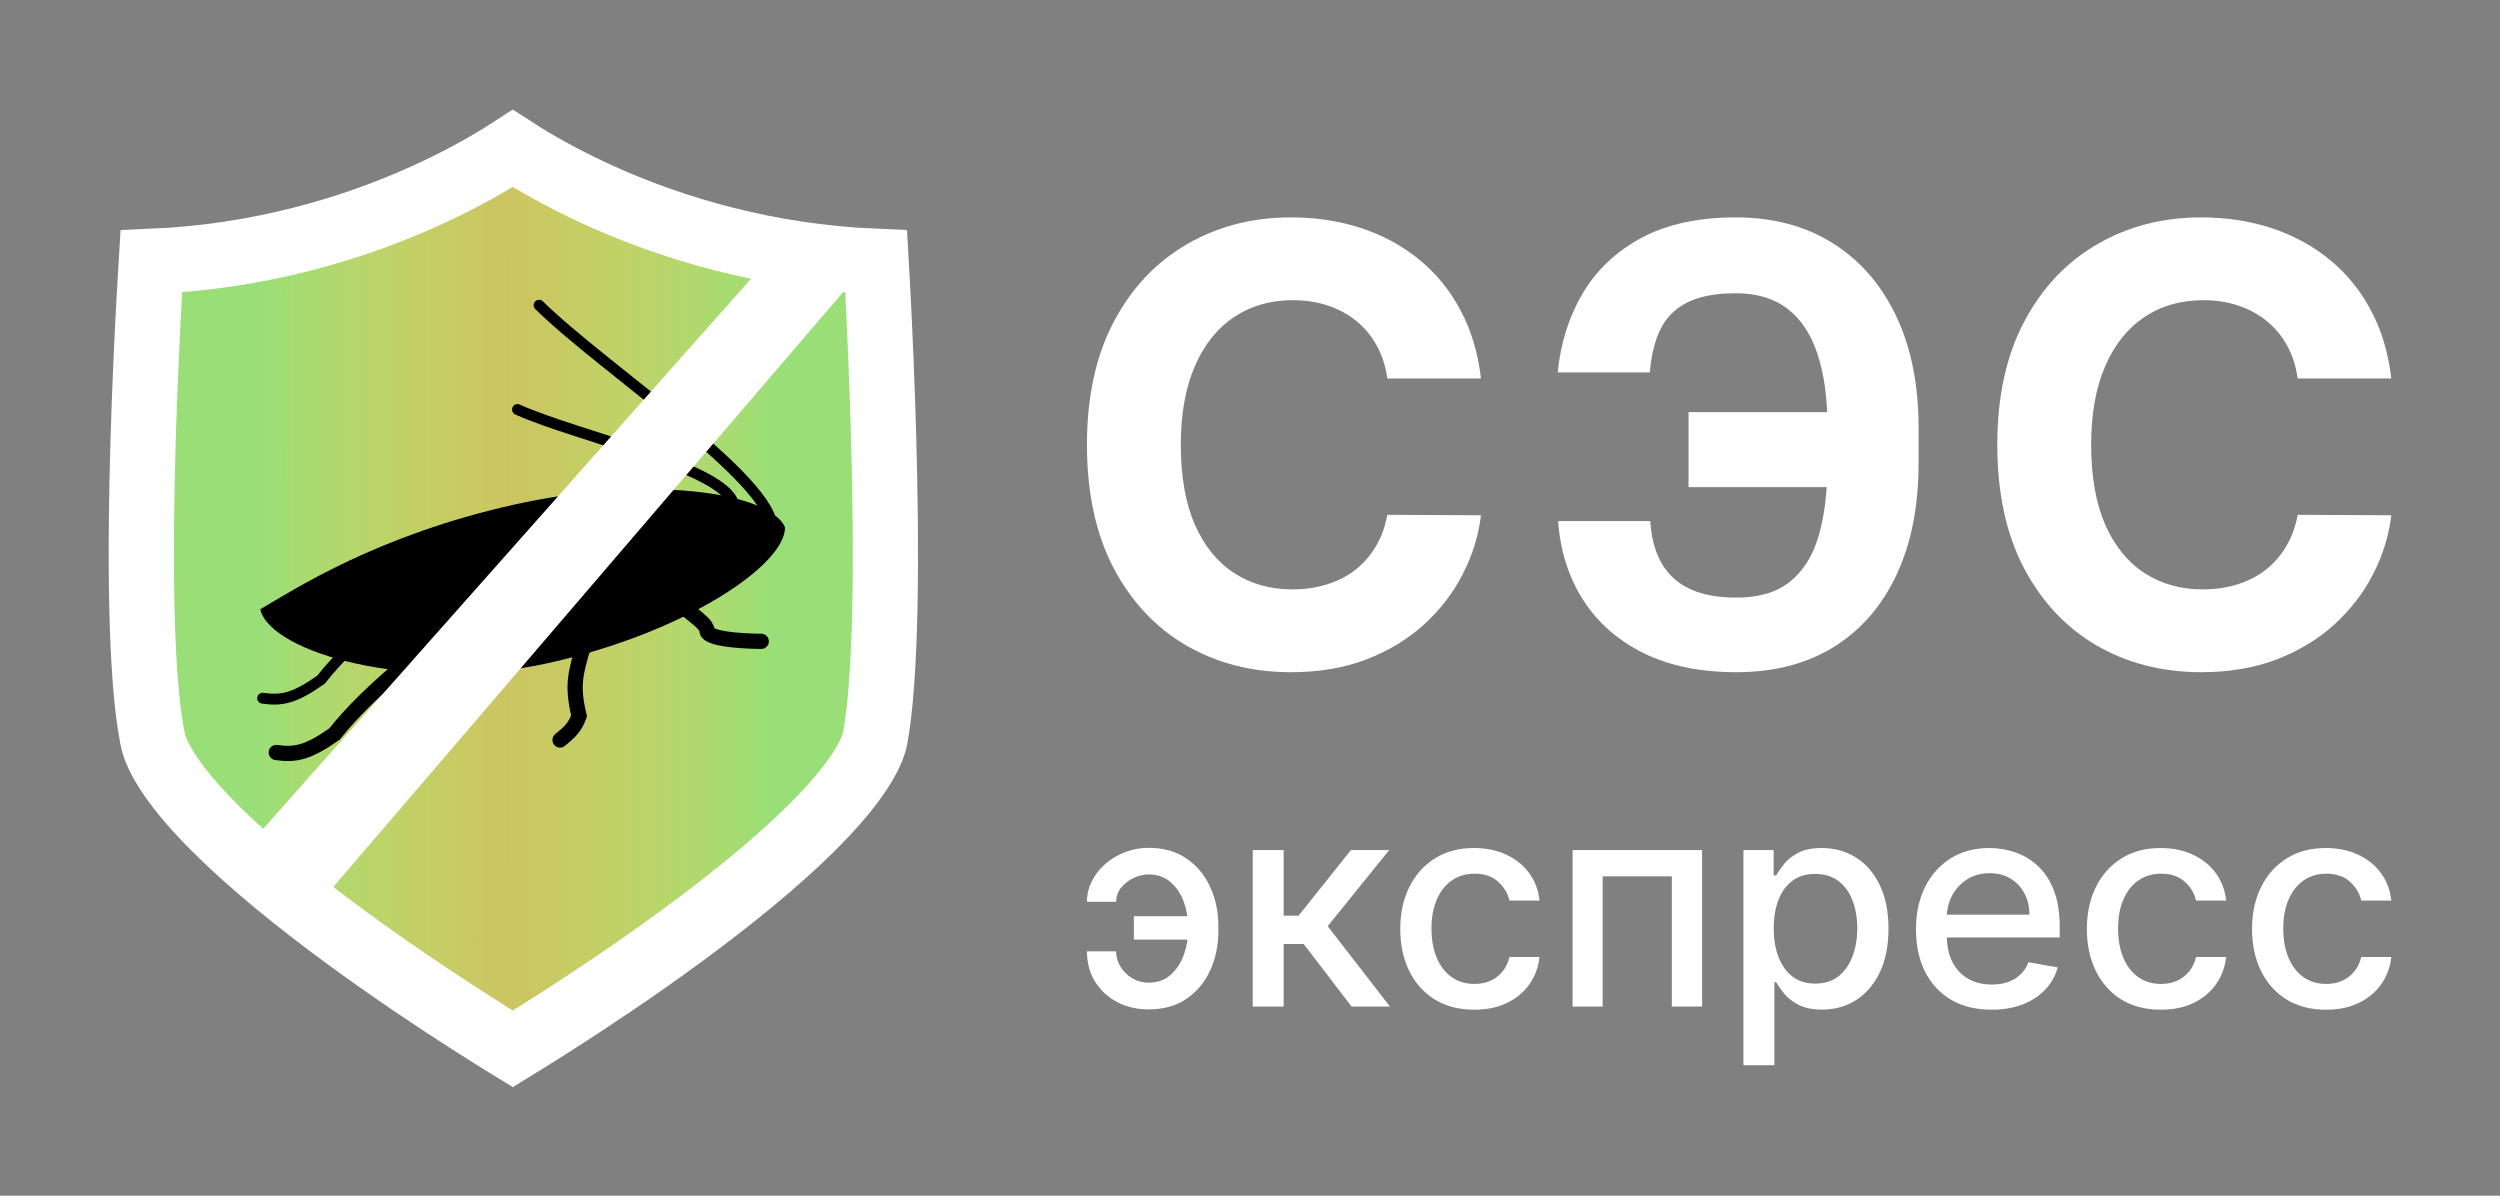
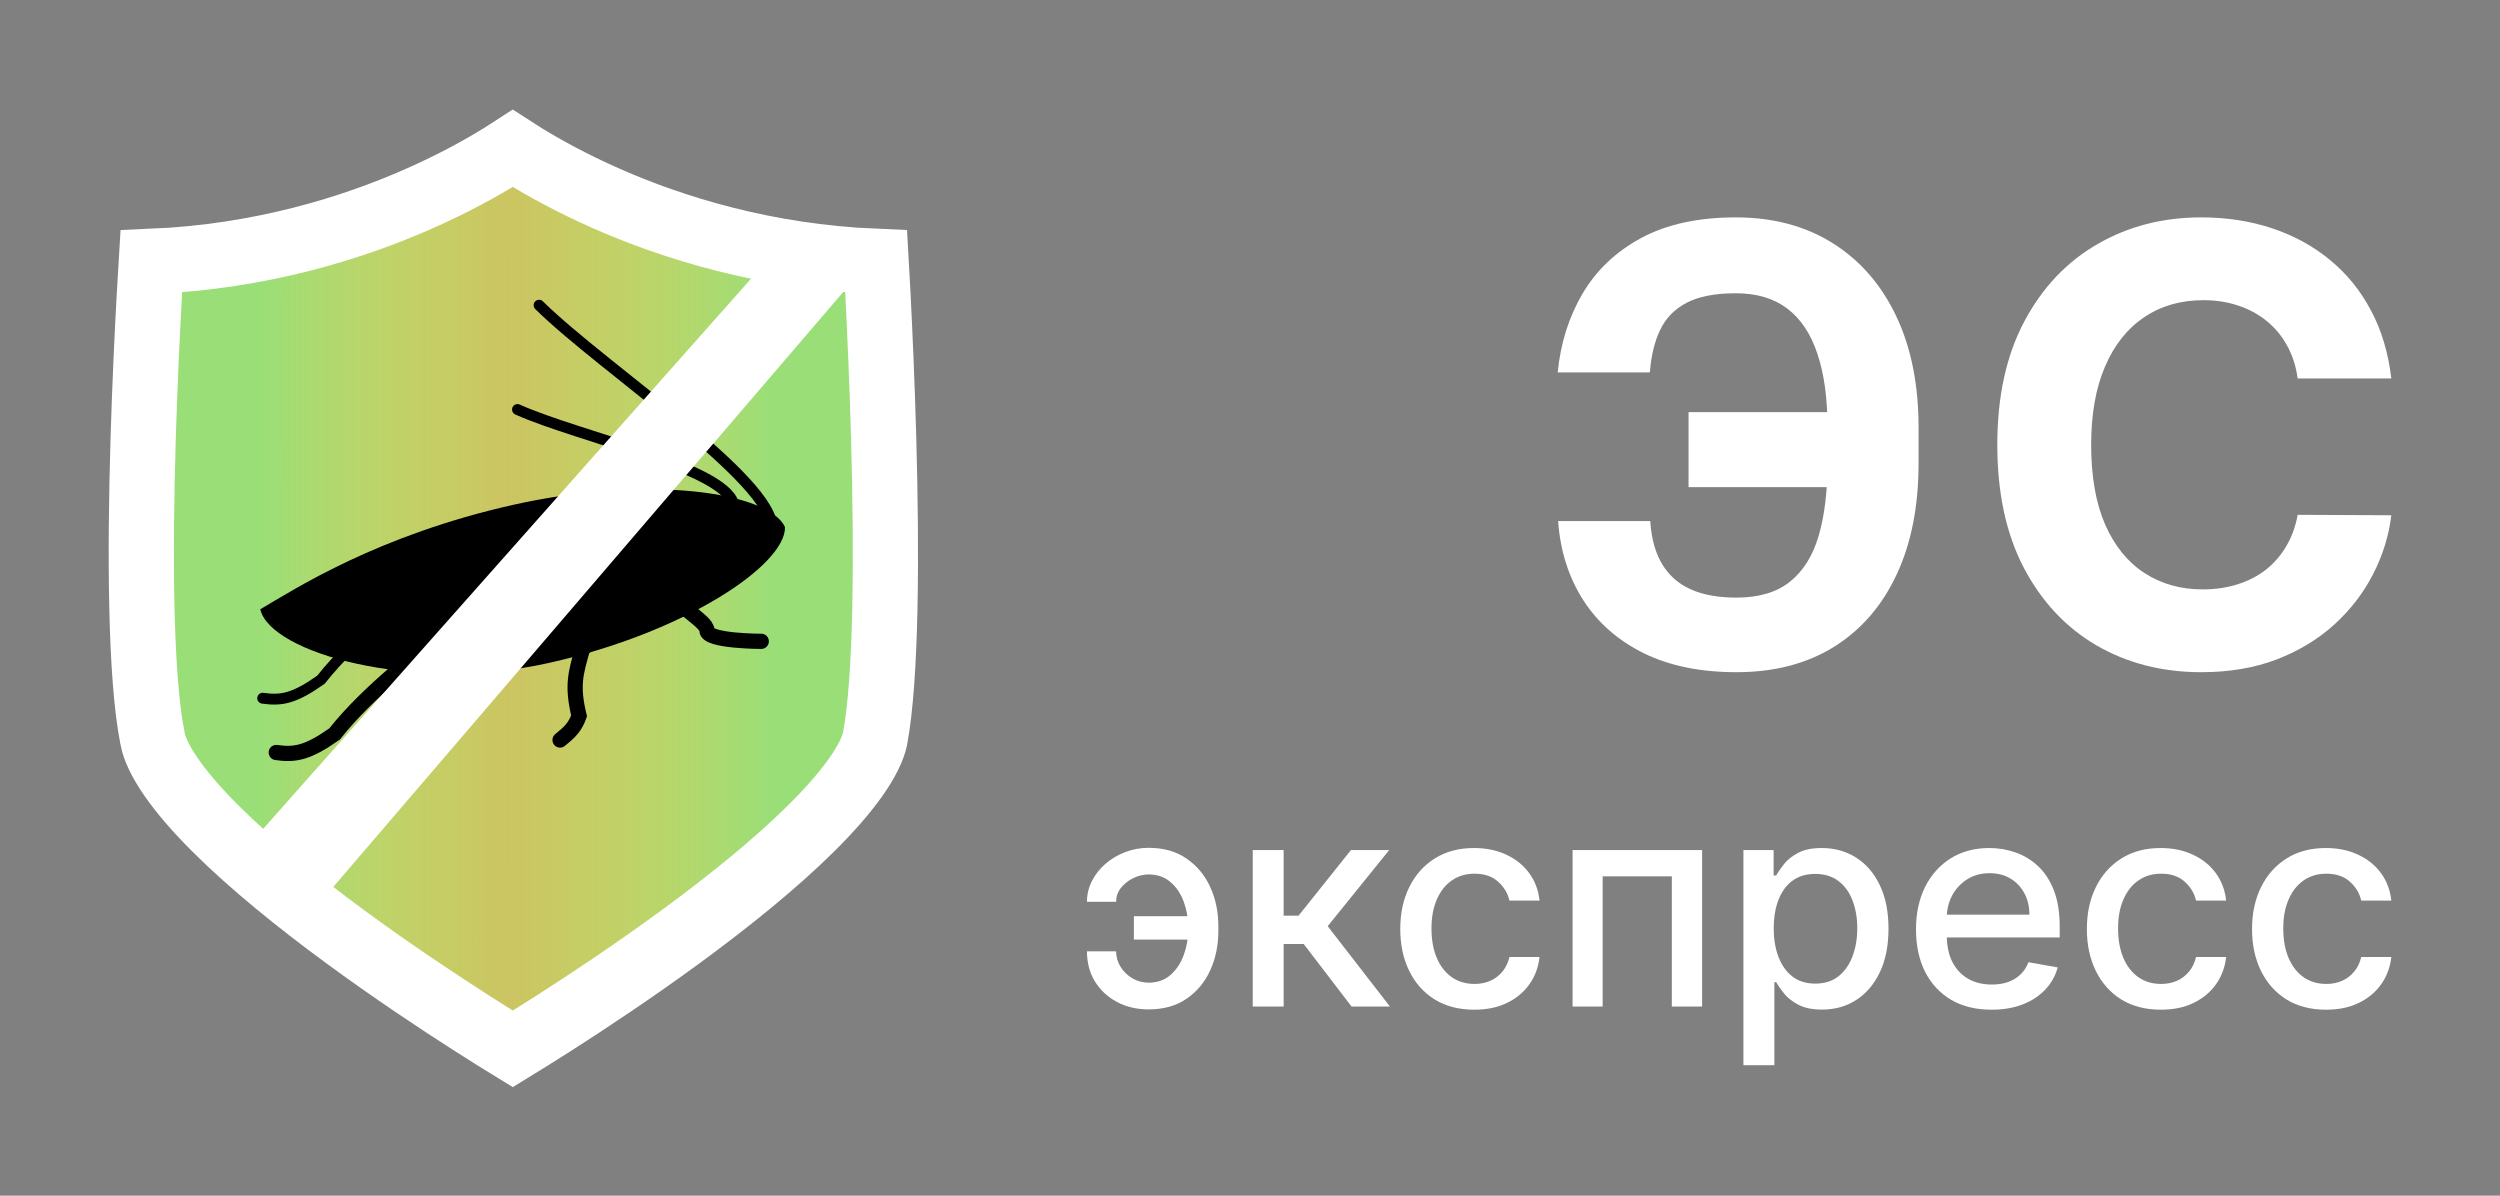
<svg xmlns="http://www.w3.org/2000/svg" width="115" height="55" viewBox="0 0 115 55" fill="none">
  <rect x="0" y="0" width="115" height="55" fill="#808080" stroke="none" />
-   <path d="M68.124 17.408H63.817C63.738 16.844 63.578 16.344 63.335 15.906C63.093 15.462 62.781 15.084 62.401 14.773C62.021 14.461 61.581 14.223 61.083 14.057C60.591 13.891 60.057 13.808 59.48 13.808C58.438 13.808 57.53 14.07 56.756 14.594C55.982 15.111 55.383 15.867 54.956 16.861C54.53 17.849 54.317 19.048 54.317 20.46C54.317 21.912 54.53 23.132 54.956 24.119C55.389 25.107 55.992 25.853 56.766 26.357C57.539 26.86 58.434 27.112 59.451 27.112C60.021 27.112 60.549 27.036 61.034 26.884C61.526 26.731 61.962 26.509 62.342 26.217C62.722 25.919 63.037 25.558 63.286 25.134C63.542 24.709 63.719 24.225 63.817 23.682L68.124 23.702C68.013 24.636 67.734 25.538 67.288 26.406C66.849 27.268 66.256 28.04 65.508 28.723C64.768 29.399 63.883 29.936 62.853 30.334C61.83 30.725 60.673 30.921 59.382 30.921C57.585 30.921 55.979 30.509 54.563 29.688C53.154 28.866 52.039 27.676 51.219 26.118C50.407 24.56 50 22.674 50 20.46C50 18.24 50.413 16.35 51.239 14.793C52.065 13.235 53.186 12.048 54.602 11.233C56.019 10.411 57.612 10 59.382 10C60.549 10 61.63 10.166 62.627 10.497C63.63 10.829 64.518 11.312 65.292 11.949C66.066 12.579 66.695 13.351 67.18 14.266C67.672 15.18 67.987 16.228 68.124 17.408Z" fill="white" />
  <path d="M86.356 18.959V22.409H77.673V18.959H86.356ZM71.674 23.97H75.913C75.985 25.137 76.345 26.015 76.994 26.605C77.644 27.195 78.604 27.49 79.876 27.49C80.912 27.49 81.734 27.245 82.344 26.754C82.954 26.264 83.393 25.558 83.662 24.636C83.931 23.708 84.065 22.598 84.065 21.305V19.655C84.065 18.322 83.911 17.199 83.603 16.284C83.301 15.363 82.839 14.667 82.216 14.196C81.6 13.725 80.81 13.49 79.846 13.49C78.896 13.49 78.142 13.636 77.585 13.928C77.027 14.219 76.621 14.637 76.365 15.18C76.109 15.717 75.952 16.367 75.893 17.129H71.654C71.786 15.79 72.166 14.584 72.795 13.51C73.431 12.43 74.333 11.574 75.5 10.945C76.673 10.315 78.122 10 79.846 10C81.558 10 83.042 10.394 84.301 11.183C85.56 11.972 86.534 13.089 87.222 14.534C87.91 15.979 88.254 17.689 88.254 19.665V21.315C88.254 23.291 87.917 24.998 87.242 26.436C86.573 27.868 85.612 28.975 84.36 29.757C83.108 30.533 81.613 30.921 79.876 30.921C78.217 30.921 76.794 30.629 75.608 30.046C74.421 29.456 73.493 28.64 72.825 27.599C72.156 26.552 71.772 25.342 71.674 23.97Z" fill="white" />
  <path d="M110 17.408H105.693C105.614 16.844 105.453 16.344 105.211 15.906C104.968 15.462 104.657 15.084 104.277 14.773C103.896 14.461 103.457 14.223 102.959 14.057C102.467 13.891 101.933 13.808 101.356 13.808C100.313 13.808 99.405 14.07 98.632 14.594C97.858 15.111 97.258 15.867 96.832 16.861C96.406 17.849 96.193 19.048 96.193 20.46C96.193 21.912 96.406 23.132 96.832 24.119C97.265 25.107 97.868 25.853 98.642 26.357C99.415 26.86 100.31 27.112 101.326 27.112C101.897 27.112 102.424 27.036 102.91 26.884C103.401 26.731 103.837 26.509 104.218 26.217C104.598 25.919 104.912 25.558 105.162 25.134C105.417 24.709 105.594 24.225 105.693 23.682L110 23.702C109.889 24.636 109.61 25.538 109.164 26.406C108.725 27.268 108.132 28.04 107.384 28.723C106.643 29.399 105.758 29.936 104.729 30.334C103.706 30.725 102.549 30.921 101.257 30.921C99.461 30.921 97.855 30.509 96.439 29.688C95.029 28.866 93.915 27.676 93.095 26.118C92.282 24.56 91.876 22.674 91.876 20.46C91.876 18.24 92.289 16.35 93.115 14.793C93.941 13.235 95.062 12.048 96.478 11.233C97.894 10.411 99.487 10 101.257 10C102.424 10 103.506 10.166 104.503 10.497C105.506 10.829 106.394 11.312 107.168 11.949C107.941 12.579 108.571 13.351 109.056 14.266C109.548 15.18 109.862 16.228 110 17.408Z" fill="white" />
  <path d="M52.839 40.223C52.592 40.226 52.354 40.284 52.126 40.396C51.898 40.509 51.709 40.659 51.56 40.846C51.414 41.034 51.341 41.246 51.341 41.484H50C50 41.146 50.076 40.828 50.228 40.528C50.38 40.228 50.588 39.964 50.851 39.736C51.114 39.508 51.417 39.328 51.76 39.197C52.102 39.066 52.462 39 52.839 39C53.527 39 54.109 39.166 54.584 39.497C55.063 39.825 55.426 40.262 55.673 40.809C55.921 41.352 56.044 41.949 56.044 42.599V42.833C56.044 43.483 55.921 44.081 55.673 44.628C55.426 45.175 55.063 45.612 54.584 45.94C54.109 46.268 53.527 46.432 52.839 46.432C52.288 46.432 51.798 46.316 51.37 46.085C50.942 45.854 50.606 45.539 50.361 45.139C50.12 44.736 50 44.276 50 43.761H51.341C51.341 44.017 51.409 44.255 51.546 44.473C51.682 44.692 51.863 44.868 52.088 45.003C52.316 45.134 52.566 45.201 52.839 45.204C53.248 45.201 53.586 45.079 53.852 44.839C54.122 44.598 54.321 44.297 54.451 43.934C54.584 43.569 54.651 43.202 54.651 42.833V42.599C54.651 42.215 54.584 41.841 54.451 41.479C54.321 41.117 54.122 40.818 53.852 40.584C53.586 40.346 53.248 40.226 52.839 40.223ZM55.15 42.144V43.222H52.159V42.144H55.15Z" fill="white" />
  <path d="M57.626 46.301V39.103H59.048V42.121H59.733L62.144 39.103H63.903L61.074 42.604L63.937 46.301H62.172L59.97 43.424H59.048V46.301H57.626Z" fill="white" />
  <path d="M67.817 46.446C67.11 46.446 66.501 46.288 65.991 45.973C65.484 45.654 65.094 45.215 64.821 44.656C64.548 44.097 64.412 43.456 64.412 42.735C64.412 42.004 64.552 41.359 64.831 40.799C65.11 40.237 65.503 39.798 66.01 39.483C66.517 39.167 67.115 39.009 67.803 39.009C68.358 39.009 68.852 39.111 69.287 39.314C69.721 39.514 70.071 39.795 70.338 40.157C70.607 40.52 70.767 40.943 70.818 41.427H69.434C69.358 41.09 69.184 40.799 68.911 40.556C68.641 40.312 68.28 40.19 67.827 40.19C67.43 40.19 67.083 40.293 66.785 40.499C66.49 40.703 66.26 40.993 66.096 41.371C65.931 41.746 65.848 42.19 65.848 42.702C65.848 43.227 65.929 43.68 66.091 44.061C66.252 44.442 66.481 44.737 66.776 44.947C67.074 45.156 67.424 45.261 67.827 45.261C68.096 45.261 68.34 45.212 68.559 45.115C68.781 45.015 68.966 44.873 69.115 44.689C69.268 44.505 69.374 44.283 69.434 44.023H70.818C70.767 44.489 70.614 44.904 70.357 45.27C70.1 45.635 69.756 45.923 69.325 46.132C68.897 46.342 68.394 46.446 67.817 46.446Z" fill="white" />
  <path d="M72.339 46.301V39.103H78.297V46.301H76.904V40.312H73.722V46.301H72.339Z" fill="white" />
  <path d="M80.198 49V39.103H81.587V40.27H81.706C81.788 40.12 81.907 39.947 82.063 39.75C82.218 39.553 82.434 39.381 82.71 39.234C82.985 39.084 83.35 39.009 83.803 39.009C84.393 39.009 84.919 39.156 85.382 39.45C85.845 39.743 86.208 40.167 86.471 40.72C86.738 41.273 86.871 41.938 86.871 42.716C86.871 43.494 86.739 44.161 86.476 44.717C86.213 45.27 85.852 45.696 85.392 45.996C84.932 46.293 84.407 46.441 83.818 46.441C83.374 46.441 83.011 46.368 82.729 46.221C82.45 46.074 82.231 45.903 82.072 45.706C81.914 45.509 81.792 45.334 81.706 45.181H81.621V49H80.198ZM81.592 42.702C81.592 43.208 81.666 43.652 81.816 44.033C81.965 44.414 82.18 44.712 82.462 44.928C82.744 45.14 83.09 45.246 83.499 45.246C83.924 45.246 84.279 45.136 84.564 44.914C84.85 44.689 85.065 44.384 85.211 44C85.36 43.616 85.435 43.183 85.435 42.702C85.435 42.227 85.362 41.801 85.216 41.423C85.073 41.045 84.858 40.746 84.569 40.528C84.284 40.309 83.927 40.2 83.499 40.2C83.087 40.2 82.738 40.304 82.453 40.514C82.171 40.723 81.957 41.015 81.811 41.39C81.665 41.765 81.592 42.202 81.592 42.702Z" fill="white" />
  <path d="M91.612 46.446C90.892 46.446 90.273 46.295 89.753 45.992C89.236 45.685 88.836 45.256 88.554 44.703C88.275 44.147 88.136 43.495 88.136 42.749C88.136 42.012 88.275 41.362 88.554 40.799C88.836 40.237 89.23 39.798 89.734 39.483C90.241 39.167 90.834 39.009 91.512 39.009C91.924 39.009 92.324 39.077 92.711 39.211C93.097 39.345 93.445 39.556 93.752 39.843C94.06 40.131 94.302 40.504 94.48 40.963C94.657 41.42 94.746 41.974 94.746 42.627V43.124H88.939V42.074H93.353C93.353 41.705 93.277 41.379 93.124 41.095C92.972 40.807 92.758 40.581 92.483 40.415C92.21 40.25 91.89 40.167 91.522 40.167C91.122 40.167 90.774 40.264 90.476 40.457C90.181 40.648 89.952 40.898 89.791 41.207C89.632 41.513 89.553 41.846 89.553 42.205V43.025C89.553 43.506 89.639 43.916 89.81 44.253C89.984 44.59 90.227 44.848 90.537 45.026C90.848 45.201 91.211 45.289 91.626 45.289C91.896 45.289 92.142 45.251 92.364 45.176C92.585 45.098 92.777 44.983 92.939 44.829C93.101 44.676 93.224 44.487 93.31 44.262L94.656 44.501C94.548 44.892 94.355 45.234 94.076 45.528C93.8 45.818 93.453 46.045 93.034 46.207C92.619 46.366 92.145 46.446 91.612 46.446Z" fill="white" />
  <path d="M99.401 46.446C98.694 46.446 98.085 46.288 97.575 45.973C97.067 45.654 96.677 45.215 96.405 44.656C96.132 44.097 95.996 43.456 95.996 42.735C95.996 42.004 96.135 41.359 96.414 40.799C96.693 40.237 97.086 39.798 97.594 39.483C98.101 39.167 98.698 39.009 99.386 39.009C99.941 39.009 100.436 39.111 100.87 39.314C101.305 39.514 101.655 39.795 101.921 40.157C102.191 40.52 102.351 40.943 102.402 41.427H101.018C100.942 41.09 100.767 40.799 100.495 40.556C100.225 40.312 99.864 40.19 99.41 40.19C99.014 40.19 98.667 40.293 98.369 40.499C98.074 40.703 97.844 40.993 97.679 41.371C97.514 41.746 97.432 42.19 97.432 42.702C97.432 43.227 97.513 43.68 97.674 44.061C97.836 44.442 98.064 44.737 98.359 44.947C98.657 45.156 99.008 45.261 99.41 45.261C99.68 45.261 99.924 45.212 100.143 45.115C100.365 45.015 100.55 44.873 100.699 44.689C100.851 44.505 100.957 44.283 101.018 44.023H102.402C102.351 44.489 102.197 44.904 101.94 45.27C101.684 45.635 101.34 45.923 100.908 46.132C100.48 46.342 99.978 46.446 99.401 46.446Z" fill="white" />
  <path d="M106.999 46.446C106.292 46.446 105.683 46.288 105.173 45.973C104.666 45.654 104.276 45.215 104.003 44.656C103.73 44.097 103.594 43.456 103.594 42.735C103.594 42.004 103.734 41.359 104.013 40.799C104.292 40.237 104.685 39.798 105.192 39.483C105.699 39.167 106.297 39.009 106.985 39.009C107.54 39.009 108.034 39.111 108.469 39.314C108.903 39.514 109.253 39.795 109.52 40.157C109.789 40.52 109.949 40.943 110 41.427H108.616C108.54 41.09 108.366 40.799 108.093 40.556C107.823 40.312 107.462 40.19 107.009 40.19C106.612 40.19 106.265 40.293 105.967 40.499C105.672 40.703 105.442 40.993 105.278 41.371C105.113 41.746 105.03 42.19 105.03 42.702C105.03 43.227 105.111 43.68 105.273 44.061C105.435 44.442 105.663 44.737 105.958 44.947C106.256 45.156 106.606 45.261 107.009 45.261C107.278 45.261 107.522 45.212 107.741 45.115C107.963 45.015 108.148 44.873 108.297 44.689C108.45 44.505 108.556 44.283 108.616 44.023H110C109.949 44.489 109.796 44.904 109.539 45.27C109.282 45.635 108.938 45.923 108.507 46.132C108.079 46.342 107.576 46.446 106.999 46.446Z" fill="white" />
  <path d="M25.439 47.09C24.678 47.576 24.042 47.97 23.588 48.248C23.134 47.97 22.499 47.576 21.738 47.09C20.154 46.078 18.036 44.673 15.887 43.094C13.731 41.511 11.581 39.778 9.912 38.113C9.079 37.281 8.39 36.49 7.887 35.766C7.374 35.028 7.109 34.439 7.022 34.005L7.022 34C6.442 31.138 6.429 25.385 6.585 20.173C6.663 17.604 6.778 15.223 6.875 13.485C6.906 12.926 6.935 12.434 6.96 12.024C12.026 11.81 16.239 10.479 19.254 9.149C20.901 8.423 22.198 7.695 23.089 7.143C23.273 7.029 23.439 6.923 23.588 6.826C23.738 6.923 23.905 7.03 24.089 7.144C24.983 7.696 26.282 8.424 27.935 9.15C30.963 10.48 35.198 11.811 40.304 12.024C40.328 12.436 40.354 12.931 40.383 13.491C40.472 15.238 40.579 17.629 40.65 20.205C40.794 25.417 40.783 31.165 40.25 33.998C40.152 34.437 39.876 35.025 39.359 35.757C38.846 36.484 38.149 37.276 37.308 38.109C35.625 39.776 33.464 41.509 31.302 43.093C29.147 44.672 27.025 46.078 25.439 47.09Z" fill="url(#paint0_linear_673_216)" stroke="white" stroke-width="3" />
  <path d="M22.533 30.079C21.738 29.331 21.021 28.469 20.217 29.226C19.413 29.983 17.014 31.711 15.39 33.761C14.153 34.639 13.561 34.738 12.708 34.615" stroke="black" stroke-width="0.7" stroke-linecap="round" />
  <path d="M21.908 27.582C21.113 26.834 20.396 25.972 19.592 26.729C18.788 27.486 16.389 29.214 14.765 31.265C13.528 32.142 12.936 32.241 12.083 32.118" stroke="black" stroke-width="0.5" stroke-linecap="round" />
  <path d="M24.207 28.761C23.156 28.565 22.565 28.705 21.838 29.359C21.741 30.035 21.977 30.349 22.589 30.91C22.523 31.632 22.28 31.793 21.738 31.821C21.215 31.914 20.928 31.938 20.558 31.422" stroke="black" stroke-width="0.5" stroke-linecap="round" />
  <path d="M33.767 23.33C33.697 21.586 26.651 20.122 23.805 18.838" stroke="black" stroke-width="0.5" stroke-linecap="round" />
  <path d="M35.468 24.567C36.234 22.512 27.846 17.047 24.797 14.039" stroke="black" stroke-width="0.5" stroke-linecap="round" />
  <path d="M31.018 27.001C30.808 27.815 32.516 28.501 32.518 29.001C32.52 29.501 35.018 29.501 35.018 29.501" stroke="black" stroke-width="0.7" stroke-linecap="round" />
  <path d="M29.965 27C28.701 27.918 27.987 28.481 26.783 29.893C26.492 30.952 26.295 31.519 26.638 32.931C26.452 33.445 26.222 33.668 25.762 34.041" stroke="black" stroke-width="0.7" stroke-linecap="round" />
  <path d="M25.255 30.494C19.006 31.892 12.423 30.035 11.973 28.026C13.598 27.075 17.377 24.617 23.627 23.218C29.877 21.82 35.382 22.646 36.111 24.247C36.133 26.005 31.505 29.096 25.255 30.494Z" fill="black" />
  <path d="M35.5 12.5L12 39L14.5 41L38.5 13L35.5 12.5Z" fill="white" stroke="white" />
  <defs>
    <linearGradient id="paint0_linear_673_216" x1="12" y1="25" x2="35.5" y2="25" gradientUnits="userSpaceOnUse">
      <stop stop-color="#9ADE77" />
      <stop offset="0.484" stop-color="#FDF24E" stop-opacity="0.6" />
      <stop offset="1" stop-color="#9ADE77" />
    </linearGradient>
  </defs>
</svg>